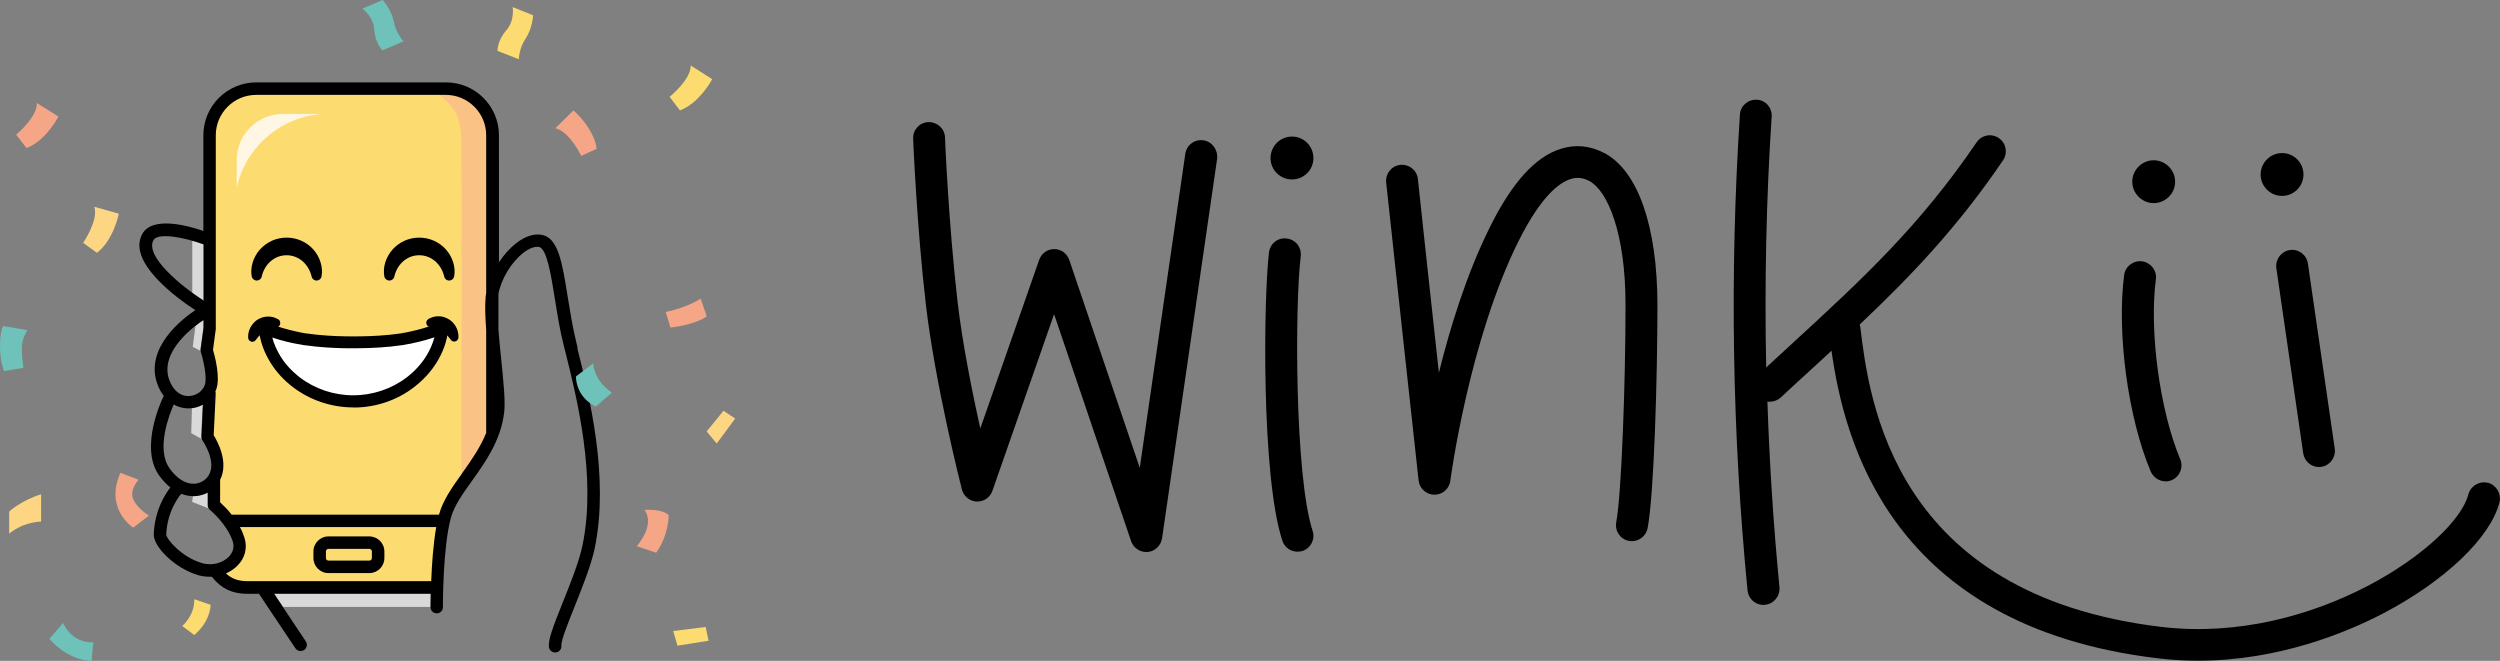
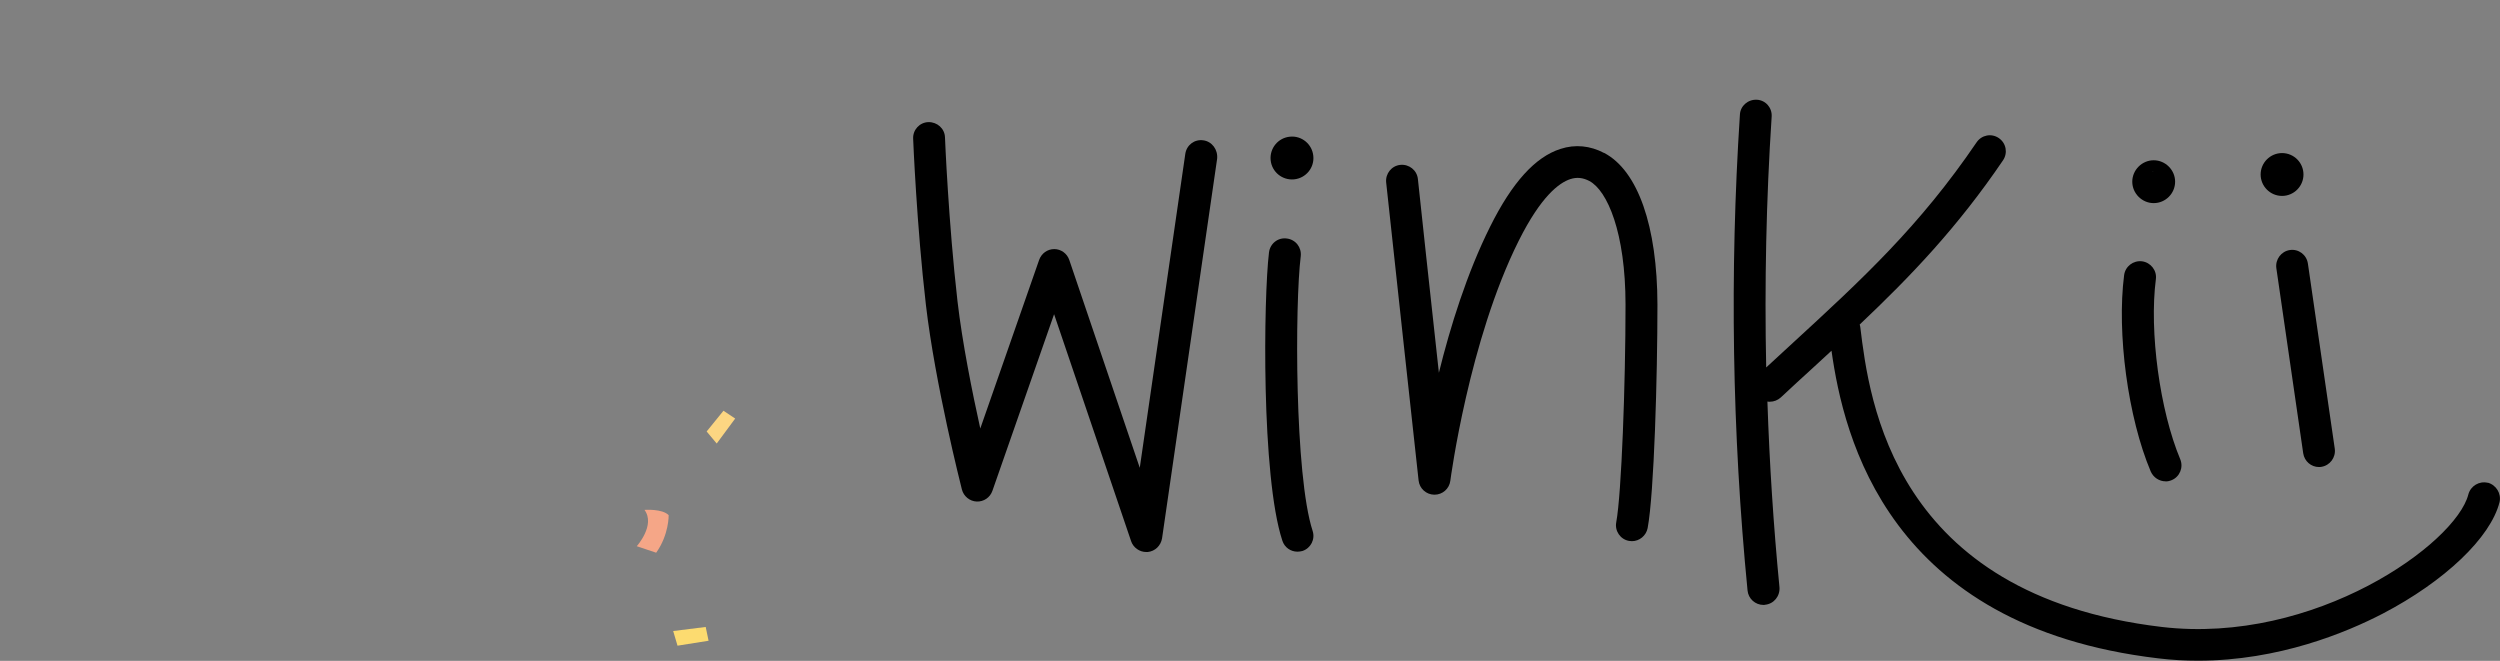
<svg xmlns="http://www.w3.org/2000/svg" id="Ebene_1" viewBox="0 0 288.26 76.2">
  <rect x="0" y="0" width="288.26" height="76.2" fill="#808080" stroke="none" />
  <defs>
    <style>.cls-1{fill:#fff;}.cls-2{fill:#6ec2ba;}.cls-3{clip-path:url(#clippath-2);}.cls-4{fill:#fac285;}.cls-5{fill:#fcdb70;}.cls-6{clip-path:url(#clippath-1);}.cls-7{clip-path:url(#clippath);}.cls-8{fill:none;}.cls-9{fill:#fcd682;}.cls-10{fill:#fff7e3;}.cls-11{fill:#d9d9d9;}.cls-12{fill:#f5a687;}</style>
    <clipPath id="clippath">
-       <rect class="cls-8" x="0" width="288.26" height="76.2" />
-     </clipPath>
+       </clipPath>
    <clipPath id="clippath-1">
      <rect class="cls-8" x="0" width="288.26" height="76.2" />
    </clipPath>
    <clipPath id="clippath-2">
      <rect class="cls-8" x="0" width="288.26" height="76.2" />
    </clipPath>
  </defs>
  <g class="cls-7">
    <path class="cls-5" d="M46.85,67.67l3.11,.05,.42-.48s-.04-4.14,.94-7.76c.82-2.98,3.99-5.64,5.45-9.43v-12.02c-.12-1.47-.17-2.8-.07-3.76,.02-.16,.04-.31,.07-.46V15.53c0-2.93-2.39-5.31-5.31-5.31H29.48c-2.93,0-5.31,2.39-5.31,5.31v12.12l.23,.07-.2,10.46c.12,1.23,.47,5.34,.06,6.46-.02,.07-.06,.14-.09,.22v5.93c.49,.85,1.43,2.88,.45,4.43-.12,.19-.27,.37-.45,.53v2.14l.78,.56s1.84,1.51,2.56,3.77c.5,1.57-.65,2.96-2.25,3.41,.97,1.27,2.5,2.1,4.22,2.1h4.73l12.64-.06Z" />
    <path class="cls-4" d="M50.38,10.68c2.17,1.81,2.75,2.72,2.82,5.7,.07,2.98,0,39.6,0,39.6l2.66-4.03,1.64-3.24-.7-21.83-.48-14.15-2.97-2.15-2.97,.1Z" />
    <path d="M29.02,31.86c-.09-.52-.05-1.09,.12-1.62,.17-.53,.45-1.04,.83-1.47,.38-.42,.85-.77,1.38-1.01,.53-.24,1.12-.36,1.7-.36s1.17,.12,1.7,.36c.53,.24,1.01,.58,1.38,1.01,.38,.42,.66,.93,.83,1.47,.17,.53,.21,1.09,.12,1.62-.06,.32-.36,.53-.68,.48-.24-.04-.41-.22-.47-.44v-.03c-.19-.75-.57-1.36-1.09-1.79-.51-.42-1.14-.65-1.79-.65s-1.27,.22-1.79,.65c-.51,.42-.9,1.04-1.08,1.79v.03c-.08,.31-.4,.51-.72,.43-.23-.06-.4-.25-.44-.47" />
    <path d="M44.31,31.86c-.09-.52-.05-1.09,.12-1.62,.17-.53,.45-1.04,.83-1.47,.38-.42,.85-.77,1.38-1.01,.53-.24,1.12-.36,1.7-.36s1.17,.12,1.7,.36c.53,.24,1.01,.58,1.38,1.01,.38,.42,.66,.93,.83,1.47,.17,.53,.21,1.09,.12,1.62-.06,.32-.36,.53-.68,.48-.24-.04-.41-.22-.47-.44v-.03c-.19-.75-.57-1.36-1.09-1.79-.51-.42-1.14-.65-1.79-.65s-1.27,.22-1.79,.65c-.51,.42-.9,1.04-1.08,1.79v.03c-.08,.31-.4,.51-.72,.43-.23-.06-.4-.25-.44-.47" />
    <path class="cls-1" d="M30.71,38.11s1.1,8.25,10.4,7.96c9.3-.28,9.99-8.21,9.99-8.21,0,0-6.07,1.55-10.37,1.64-4.29,.08-10.03-1.4-10.03-1.4" />
    <path d="M40.74,45.94h0c2.32,0,4.58-.76,6.39-2.15,.94-.73,1.72-1.58,2.32-2.54,.6-.97,.97-1.95,1.12-2.91-.11,.03-.21,.07-.31,.11-.12,.04-.22,.08-.33,.12l-.82,.26c-.56,.16-1.04,.28-1.5,.37h0c-.09,.02-.17,.03-.26,.06-.14,.03-.28,.07-.44,.08-.08,0-.17,.02-.27,.05-.12,.02-.24,.05-.38,.06l-.27,.03c-.33,.04-.65,.08-.95,.12-1.66,.17-3.04,.19-4.29,.2-1.25,0-2.64-.03-4.29-.2-.31-.03-.62-.07-.95-.12l-.27-.03c-.14,0-.27-.03-.38-.06-.09-.02-.17-.03-.27-.05-.16-.02-.3-.05-.43-.08-.09-.02-.17-.04-.26-.06h0c-.46-.09-.94-.22-1.5-.37h0l-.81-.25c-.12-.03-.22-.08-.34-.12-.1-.03-.2-.07-.31-.11,.14,.96,.52,1.94,1.12,2.91,.6,.95,1.38,1.81,2.32,2.55,1.79,1.38,4.06,2.14,6.37,2.14m0,.67s0,0,0,0c-2.46,0-4.87-.81-6.8-2.29-1.01-.78-1.84-1.69-2.48-2.72-.71-1.16-1.14-2.33-1.25-3.48-.03-.26,.16-.5,.41-.52,.06,0,.12,0,.18,.02l.05,.02c.21,.06,.4,.12,.58,.19,.11,.04,.22,.08,.31,.11l.8,.25c.56,.16,1,.27,1.44,.36,.1,.02,.2,.04,.29,.06,.12,.02,.24,.06,.36,.07,.12,.02,.22,.03,.32,.06,.11,.03,.21,.04,.31,.05h.02l.27,.03c.32,.04,.63,.08,.94,.12,1.62,.16,2.99,.19,4.23,.2,1.24,0,2.59-.03,4.23-.2,.3-.03,.61-.07,.94-.12l.29-.04c.1,0,.2-.03,.31-.05,.1-.03,.21-.04,.32-.06,.12-.02,.24-.04,.36-.07,.09-.02,.19-.04,.29-.06,.44-.09,.88-.21,1.44-.36l.8-.25c.1-.03,.21-.07,.31-.11,.18-.07,.36-.12,.58-.19l.05-.02c.12-.03,.25-.02,.36,.04,.11,.07,.19,.17,.22,.3,.02,.06,.02,.11,0,.17-.12,1.15-.54,2.32-1.25,3.48-.64,1.03-1.48,1.94-2.48,2.72-1.92,1.48-4.33,2.3-6.79,2.3" />
    <path d="M31.39,38.89c.18,.72,.5,1.45,.94,2.18,.57,.92,1.33,1.74,2.23,2.44,1.74,1.33,3.93,2.07,6.17,2.07s4.43-.74,6.17-2.07c.91-.7,1.66-1.52,2.24-2.44,.45-.73,.76-1.46,.95-2.18-.02,0-.03,0-.05,.02l-.83,.26c-.58,.16-1.06,.29-1.53,.38-.1,.02-.17,.03-.26,.06-.15,.03-.31,.07-.48,.09-.08,0-.15,.02-.23,.04-.12,.03-.27,.06-.43,.07l-.25,.03c-.33,.04-.66,.08-.97,.12-1.67,.17-3.07,.19-4.33,.2-1.27,0-2.66-.03-4.33-.2-.31-.03-.63-.07-.97-.12l-.27-.03c-.14,0-.28-.04-.41-.07-.08-.02-.16-.03-.24-.04-.17-.02-.32-.06-.46-.08-.09-.03-.17-.04-.25-.05-.5-.1-.99-.23-1.54-.38l-.83-.26s0-.02-.03-.03m9.36,8.08h0c-2.54,0-5.03-.84-7.01-2.36-1.04-.8-1.91-1.75-2.57-2.82-.74-1.21-1.18-2.43-1.3-3.63-.05-.46,.28-.86,.73-.92,.11-.02,.22,0,.32,.03l.05,.02c.22,.07,.41,.12,.59,.19,.12,.04,.22,.08,.31,.11l.8,.25c.55,.15,.98,.27,1.41,.36,.09,.02,.19,.04,.28,.06,.12,.03,.23,.06,.34,.07,.14,.02,.25,.04,.36,.07,.09,.02,.18,.04,.27,.04l.31,.04c.34,.04,.63,.08,.92,.11,1.62,.16,2.97,.19,4.19,.19,1.22,0,2.57-.03,4.19-.19,.29-.03,.59-.07,.89-.11l.32-.04c.11,0,.19-.03,.28-.05,.11-.02,.22-.05,.35-.06,.12-.02,.22-.04,.33-.07,.1-.03,.2-.05,.31-.07,.42-.08,.85-.2,1.41-.36l.8-.25c.09-.03,.19-.07,.29-.1,.21-.07,.4-.14,.61-.2l.05-.02c.22-.07,.44-.03,.64,.08,.19,.11,.34,.3,.39,.52,.03,.1,.03,.19,.03,.29-.12,1.2-.56,2.43-1.3,3.63-.66,1.07-1.53,2.01-2.57,2.82-1.97,1.54-4.46,2.38-6.99,2.38" />
-     <path d="M28.97,38.89c-.03-.37,.08-.72,.25-1.04,.17-.31,.44-.6,.75-.76,.31-.17,.66-.27,.99-.26,.17,0,.33,.04,.49,.08,.16,.05,.31,.12,.45,.2,.07,.04,.09,.12,.06,.19-.02,.03-.05,.06-.07,.07h-.02c-.15,.06-.29,.07-.43,.11-.13,.04-.27,.06-.39,.11-.26,.07-.47,.17-.68,.29-.21,.12-.4,.27-.58,.46-.19,.18-.36,.41-.56,.64l-.02,.02c-.05,.06-.13,.07-.19,.02-.04-.03-.06-.08-.06-.11" />
    <path d="M30.92,37.19c-.27,0-.53,.07-.78,.22-.24,.13-.46,.36-.61,.62,0,.02-.02,.03-.02,.05t.02-.02c.23-.22,.44-.39,.65-.51,.22-.12,.46-.24,.75-.31,.04-.02,.08-.02,.12-.03h-.07s-.04,0-.07,0m-1.81,2.2c-.12,0-.24-.05-.33-.13-.09-.08-.15-.21-.16-.33-.02-.41,.07-.84,.29-1.24,.22-.39,.53-.71,.89-.91,.39-.22,.8-.31,1.19-.3,.14,0,.28,.02,.41,.05,.04,0,.08,.02,.12,.02l.05,.02c.19,.07,.36,.14,.51,.22,.23,.13,.31,.42,.2,.66-.06,.12-.17,.21-.29,.25-.14,.04-.26,.07-.36,.09l-.12,.02s-.11,.03-.17,.04c-.06,.02-.12,.02-.17,.04l-.04,.02c-.22,.06-.42,.16-.6,.26-.16,.09-.32,.22-.5,.4-.16,.15-.31,.34-.47,.54l-.06,.08c-.1,.12-.23,.19-.36,.2,0,0-.02,0-.03,0" />
    <path d="M52.25,38.96c-.19-.23-.36-.46-.56-.64-.19-.18-.37-.34-.58-.46-.21-.12-.43-.22-.68-.29-.12-.05-.26-.07-.39-.11-.14-.03-.28-.05-.43-.1h-.02c-.07-.03-.11-.12-.09-.19,0-.04,.03-.07,.07-.08,.14-.08,.29-.14,.45-.2,.16-.03,.32-.08,.49-.08,.34-.02,.69,.08,1,.26,.31,.17,.57,.45,.75,.76,.17,.31,.27,.66,.25,1.04,0,.07-.07,.14-.14,.13-.03,0-.07-.02-.09-.05h-.03Z" />
    <path d="M50.54,37.23c.29,.07,.53,.2,.75,.31,.22,.12,.43,.29,.66,.51l.02,.02s-.02-.03-.02-.05c-.15-.27-.36-.49-.61-.62-.27-.15-.55-.22-.8-.21h-.09s.07,.02,.1,.03m1.83,2.16h-.04c-.13,0-.26-.08-.34-.18l-.08-.1c-.16-.2-.31-.39-.46-.53-.19-.18-.35-.31-.51-.41-.17-.1-.37-.2-.6-.25l-.04-.02s-.11-.03-.17-.04c-.07-.02-.13-.03-.2-.05l-.08-.02c-.12-.03-.22-.04-.35-.08-.27-.09-.41-.37-.34-.62,.03-.12,.12-.23,.23-.3,.16-.09,.32-.17,.51-.22l.05-.02s.07-.02,.12-.02c.13-.03,.28-.06,.45-.05,.36-.02,.76,.08,1.15,.3,.36,.2,.68,.52,.89,.9,.22,.41,.31,.82,.29,1.24,0,.13-.08,.27-.17,.35-.08,.08-.2,.12-.31,.12" />
    <path class="cls-10" d="M37.84,13.14h-5.24c-2.93,0-5.31,2.39-5.31,5.31v3.22c1.05-4.86,5.39-8.54,10.55-8.54" />
    <path class="cls-11" d="M49.68,68.44H31.61l1.04,1.54h17.01c0-.08,0-.67,.02-1.54" />
    <path class="cls-11" d="M23.45,34.65v-6.49c-.4-.15-.84-.29-1.28-.42v6.03c.45,.32,.88,.62,1.28,.88" />
-     <path class="cls-11" d="M22.22,39.99l.89,.46c0-.06,0-.12,0-.18l.34-2.48v-.92c-.2,.13-.53,.36-.91,.66l-.31,2.46Z" />
    <path class="cls-11" d="M23.37,46.66c-.38,.21-.8,.35-1.24,.41l-.08,2.88,1.17,.65c-.03-.08-.03-.16-.03-.24l.18-3.7Z" />
    <path class="cls-11" d="M23.94,58.25v-1.46c-.47,.26-1,.4-1.56,.41h-.14l-.08,.68,1.88,.73c-.07-.1-.11-.23-.11-.36" />
    <path d="M53.27,54.6c-1.13,1.57-2.19,3.07-2.64,4.7,0,.02,0,.02,0,.04H26.71c-.51-.66-1.03-1.14-1.33-1.42v-2.6c1.02-2.01-.29-4.41-.74-5.13l.23-4.78c0-.1,0-.19-.04-.27,.03-.08,.08-.16,.1-.24,.51-1.36-.17-3.88-.37-4.57l.32-2.38s0-.07,0-.1V15.6c0-2.57,2.09-4.66,4.66-4.66h21.86c2.57,0,4.66,2.09,4.66,4.66v18.15c-.03,.15-.05,.3-.06,.45-.1,1-.05,2.37,.06,3.86v11.86c-.7,1.72-1.76,3.22-2.8,4.68m-3.55,12.41H28.54c-1.06,0-1.81-.27-2.49-.89,.5-.22,.94-.51,1.32-.89,.89-.89,1.18-2.06,.82-3.22-.14-.43-.31-.85-.53-1.24h22.64c-.35,1.99-.51,4.38-.58,6.23m-26.51-2.1c-2.33-.71-4-2.74-4.04-3.24,.09-2.87,1.69-4.68,1.71-4.7,0,0,.02-.02,.03-.02,.45,.17,.91,.27,1.38,.27h.11c.55-.02,1.08-.17,1.56-.41v1.45c0,.22,.1,.42,.27,.56,.02,.02,1.96,1.62,2.61,3.63,.27,.85-.18,1.47-.47,1.77-.63,.64-1.85,1.1-3.14,.7m-3.68-10.92c-1.6-2.2,0-6.28,.48-7.35,.51,.29,1.08,.45,1.68,.45h.02c.6,0,1.17-.16,1.67-.44l-.17,3.7c0,.16,.04,.31,.13,.45,.02,.03,1.69,2.45,.68,4.04-.36,.56-.98,.91-1.66,.94-.99,.03-1.99-.6-2.83-1.77m3.92-17.12v.92l-.34,2.48c-.02,.11,0,.21,.03,.31,.33,1.05,.74,3.02,.45,3.8-.27,.75-1.05,1.27-1.9,1.27h0c-.94,0-1.74-.66-2.18-1.82-1.24-3.31,2.95-6.31,3.95-6.96m-5.79-9.19c.51-.93,3.61-.32,5.79,.48v6.49c-2.59-1.68-6.79-5.12-5.79-6.97m48.92,12.41l-.14-.55c-.44-1.77-.74-3.66-1.01-5.31-.64-4.02-1.1-6.92-3.09-7.19-.9-.12-1.89,.22-2.89,1.01-.73,.57-1.4,1.33-1.95,2.18V15.6c0-3.36-2.73-6.1-6.1-6.1H29.55c-3.36,0-6.1,2.73-6.1,6.1v11.03c-1.82-.63-5.91-1.74-7.05,.36-1.75,3.22,3.99,7.38,6.12,8.77-1.43,.95-5.94,4.38-4.35,8.59,.19,.5,.43,.94,.72,1.31-.02,.03-.04,.06-.06,.1-.12,.24-2.81,5.84-.47,9.08,.4,.55,.83,1,1.28,1.37-.48,.61-1.82,2.55-1.91,5.42-.04,1.36,2.33,3.83,5.05,4.67,.45,.13,.91,.2,1.37,.2,.1,0,.19,0,.28,0,.02,.03,.03,.04,.05,.07,1.09,1.33,2.3,1.89,4.04,1.9h1.34l4.2,6.28c.14,.21,.37,.32,.6,.32,.14,0,.27-.04,.4-.12,.33-.22,.42-.67,.2-1l-3.66-5.49h18.06c-.02,.89-.02,1.47-.02,1.55,0,.4,.32,.71,.72,.71h0c.4,0,.72-.32,.71-.72,0-.07-.03-6.83,.92-10.3,.38-1.38,1.37-2.78,2.42-4.24,1.55-2.17,3.32-4.64,3.72-7.88,.16-1.26-.08-3.64-.34-6.15-.12-1.15-.23-2.31-.32-3.4v-4.14c.32-1.72,1.47-3.63,2.84-4.71,.67-.53,1.32-.78,1.81-.71,.93,.12,1.42,3.25,1.86,6,.27,1.69,.57,3.61,1.04,5.44l.14,.55c1.36,5.43,3.63,14.51,2.01,22.39-.38,1.87-1.38,4.37-2.26,6.56-1.09,2.72-1.71,4.3-1.62,5.17,.03,.37,.35,.65,.71,.65h.08c.4-.04,.69-.39,.65-.79-.06-.56,.82-2.74,1.52-4.49,.9-2.25,1.93-4.82,2.34-6.81,1.67-8.2-.65-17.49-2.03-23.03" />
    <path d="M37.58,63.58c0-.16,.13-.29,.29-.29h4.72c.16,0,.29,.13,.29,.29v.77c0,.16-.13,.29-.29,.29h-4.72c-.16,0-.29-.13-.29-.29v-.77Zm.29,2.5h4.72c.95,0,1.73-.78,1.73-1.73v-.77c0-.95-.78-1.73-1.73-1.73h-4.72c-.95,0-1.73,.78-1.73,1.73v.77c0,.95,.78,1.73,1.73,1.73" />
    <path class="cls-2" d="M.36,37.6s-.36,.5-.36,2.33,.47,2.85,.47,2.85l2.23-.36s-.17-1.07-.19-2.24c-.03-1.11,.66-2.11,.66-2.11l-2.82-.48Z" />
    <path class="cls-5" d="M59.12,.82l2.35,.94s-.07,1.5-.85,2.66c-.78,1.16-.8,2.41-.8,2.41l-2.46-.96s-.03-1.16,1-2.35c1.03-1.19,.75-2.7,.75-2.7" />
    <path class="cls-2" d="M41.79,.99L44.13,0s1.01,1.12,1.27,2.49c.27,1.37,1.13,2.27,1.13,2.27l-2.43,1.05s-.84-.81-.94-2.37c-.11-1.56-1.37-2.44-1.37-2.44" />
    <path class="cls-12" d="M64.03,14.79l2.09-2.06s2.37,2.02,2.68,4.43l-1.78,.81s-1.39-2.87-2.98-3.17" />
    <path class="cls-12" d="M4.25,11.88l2.49,1.56s-1.42,2.78-3.68,3.63l-1.2-1.54s2.45-2.02,2.39-3.65" />
-     <path class="cls-9" d="M10.87,23.84l2.83,.8s-.6,3.06-2.53,4.51l-1.58-1.15s1.8-2.63,1.28-4.16" />
+     <path class="cls-9" d="M10.87,23.84l2.83,.8s-.6,3.06-2.53,4.51s1.8-2.63,1.28-4.16" />
    <path class="cls-5" d="M79.64,7.55l2.48,1.58s-1.45,2.76-3.72,3.6l-1.19-1.56s2.48-2.01,2.43-3.62" />
    <path class="cls-12" d="M13.89,54.52l2.09,.8s-1.09,1.14-.62,2.24c.47,1.09,1.81,1.89,1.81,1.89l-1.81,1.39s-3.36-2.14-1.47-6.32" />
    <path class="cls-9" d="M4.74,57v3.14s-1.99,0-3.68,1.39v-2.54s1.24-1.22,3.68-2" />
    <path class="cls-5" d="M22.4,69.09l1.89,.65s0,1.89-1.89,3.48l-1.39-1.04s1.44-1.19,1.39-3.08" />
    <path class="cls-2" d="M7.28,71.83s.85,2.29,3.48,2.24l-.2,2.13s-2.49,.11-4.87-2.53l1.59-1.84Z" />
    <path class="cls-2" d="M66.42,43.39l1.99-1.49s-.05,1.84,2.14,3.38l-1.84,1.59s-2.04-.78-2.29-3.2" />
    <path class="cls-12" d="M76.76,35.97l.55,1.8s2.78-.29,4.18-1.29l-.7-2.05s-1.39,.99-4.03,1.54" />
  </g>
  <polygon class="cls-9" points="81.48 49.75 83.42 47.36 84.77 48.26 82.64 51.14 81.48 49.75" />
  <g class="cls-6">
    <path class="cls-12" d="M74.32,58.79s2.04-.15,2.78,.61c0,0,.05,2.24-1.44,4.33l-2.24-.75s2.19-2.44,.89-4.19" />
  </g>
  <polygon class="cls-5" points="77.62 72.76 78.12 74.45 81.7 73.88 81.37 72.29 77.62 72.76" />
  <g class="cls-3">
    <path d="M148.73,15.76c1.36-.14,2.57,.86,2.7,2.22,.14,1.36-.86,2.57-2.22,2.7-1.36,.13-2.57-.86-2.7-2.22-.13-1.36,.86-2.57,2.22-2.7" />
    <path d="M138.75,16.18c-1.02-.15-1.93,.54-2.08,1.56l-5.25,36.2-8.13-23.97c-.25-.74-.95-1.25-1.73-1.25s-1.47,.49-1.74,1.24l-6.79,19.45c-.93-4.2-2.07-9.88-2.63-14.7-1.03-8.96-1.44-18.79-1.44-18.87-.03-1.02-.9-1.78-1.91-1.76-1.02,.03-1.81,.9-1.76,1.91,0,.1,.41,10.05,1.47,19.16,1.07,9.16,4.03,20.8,4.15,21.29,.2,.78,.9,1.36,1.71,1.39,.81,.03,1.54-.46,1.81-1.24l7.11-20.36,8.88,26.17c.25,.74,.97,1.25,1.74,1.25h.17c.85-.08,1.52-.73,1.66-1.58l6.35-43.77c.1-1.05-.59-1.98-1.59-2.12" />
    <path d="M149.98,29.55c.12-1.02-.59-1.93-1.61-2.05-1.02-.14-1.93,.59-2.05,1.61-.63,5.18-.9,25.82,1.54,33.23,.25,.78,.96,1.27,1.74,1.27,.19,0,.39-.03,.58-.08,.96-.32,1.49-1.35,1.17-2.32-2.08-6.39-2.05-26.19-1.37-31.66" />
    <path d="M184.96,17.64c-1.61-.85-3.34-1.02-5.03-.47-2.91,.93-5.57,3.86-8.11,8.96-2.69,5.39-4.61,11.59-5.91,16.85-.98-9-2.2-20.12-2.42-22.33-.1-1.02-1.02-1.74-2.02-1.64-1.02,.1-1.74,1.02-1.64,2.02,.39,3.79,3.71,34.06,3.74,34.37,.1,.93,.88,1.63,1.81,1.64h.02c.93,0,1.71-.68,1.83-1.61,.02-.17,2.15-16.21,7.89-27.68,2.56-5.11,4.64-6.67,5.95-7.1,.75-.24,1.44-.17,2.19,.22,2.07,1.1,4.17,5.93,4.17,14.26,0,9.11-.46,21.78-1.07,25.09-.19,1,.47,1.97,1.47,2.15,.12,.02,.22,.03,.34,.03,.86,0,1.64-.63,1.81-1.51,.75-4,1.13-17.53,1.13-25.76-.02-9.06-2.25-15.45-6.15-17.5" />
    <path d="M286.85,55.67c-.98-.24-1.98,.36-2.24,1.34-1.42,5.64-17.67,17.36-35.35,15.28-30.98-3.68-33.73-26.12-34.76-34.57-.02-.1-.03-.2-.07-.3,5.91-5.59,11.28-11.21,16.53-18.94,.57-.85,.36-1.98-.49-2.56-.85-.58-1.98-.36-2.56,.49-6.59,9.69-13.14,15.74-21.45,23.37-.91,.85-1.86,1.71-2.81,2.59-.2-9.66,0-19.31,.63-28.92,.07-1.02-.69-1.9-1.71-1.95-1.02-.05-1.9,.71-1.95,1.71-1.19,18.23-.9,36.69,.88,54.88,.09,.95,.9,1.66,1.83,1.66,.07,0,.12,0,.19-.02,1.02-.1,1.74-1,1.66-2.02-.69-7.1-1.15-14.25-1.39-21.41,.09,.02,.19,.02,.29,.02,.44,0,.9-.17,1.25-.49,1.25-1.17,2.47-2.29,3.68-3.39,.73-.68,1.46-1.34,2.17-2,1.41,9.98,6.52,31.78,37.67,35.47,1.56,.19,3.1,.27,4.59,.27,9.33,0,17.14-3.27,21.29-5.42,7.15-3.73,12.45-8.77,13.48-12.87,.22-.98-.39-1.98-1.37-2.24" />
    <path d="M249.7,55.51c.24,0,.47-.05,.71-.15,.93-.39,1.37-1.47,.98-2.41-2.35-5.61-3.59-14.72-2.81-20.75,.14-1-.58-1.93-1.59-2.07-1.02-.12-1.93,.58-2.07,1.59-.86,6.69,.44,16.43,3.07,22.65,.32,.71,1,1.13,1.71,1.13" />
    <path d="M264.03,28.83c-1,.15-1.69,1.08-1.56,2.08l3.1,21.36c.14,.92,.92,1.58,1.81,1.58,.08,0,.17,0,.27-.02,1-.15,1.69-1.08,1.56-2.08l-3.1-21.36c-.15-1.02-1.08-1.71-2.08-1.56" />
    <path d="M248.36,19.74c-.1,0-.19,.02-.27,.02,.08-.02,.15-.02,.24-.02h.03Zm-.03,3.68c1.37,0,2.47-1.12,2.47-2.47s-1.12-2.47-2.47-2.47-2.47,1.12-2.47,2.47,1.12,2.47,2.47,2.47" />
    <path d="M263.13,17.65c1.37,0,2.47,1.11,2.47,2.47s-1.11,2.47-2.47,2.47-2.47-1.11-2.47-2.47,1.11-2.47,2.47-2.47" />
  </g>
</svg>